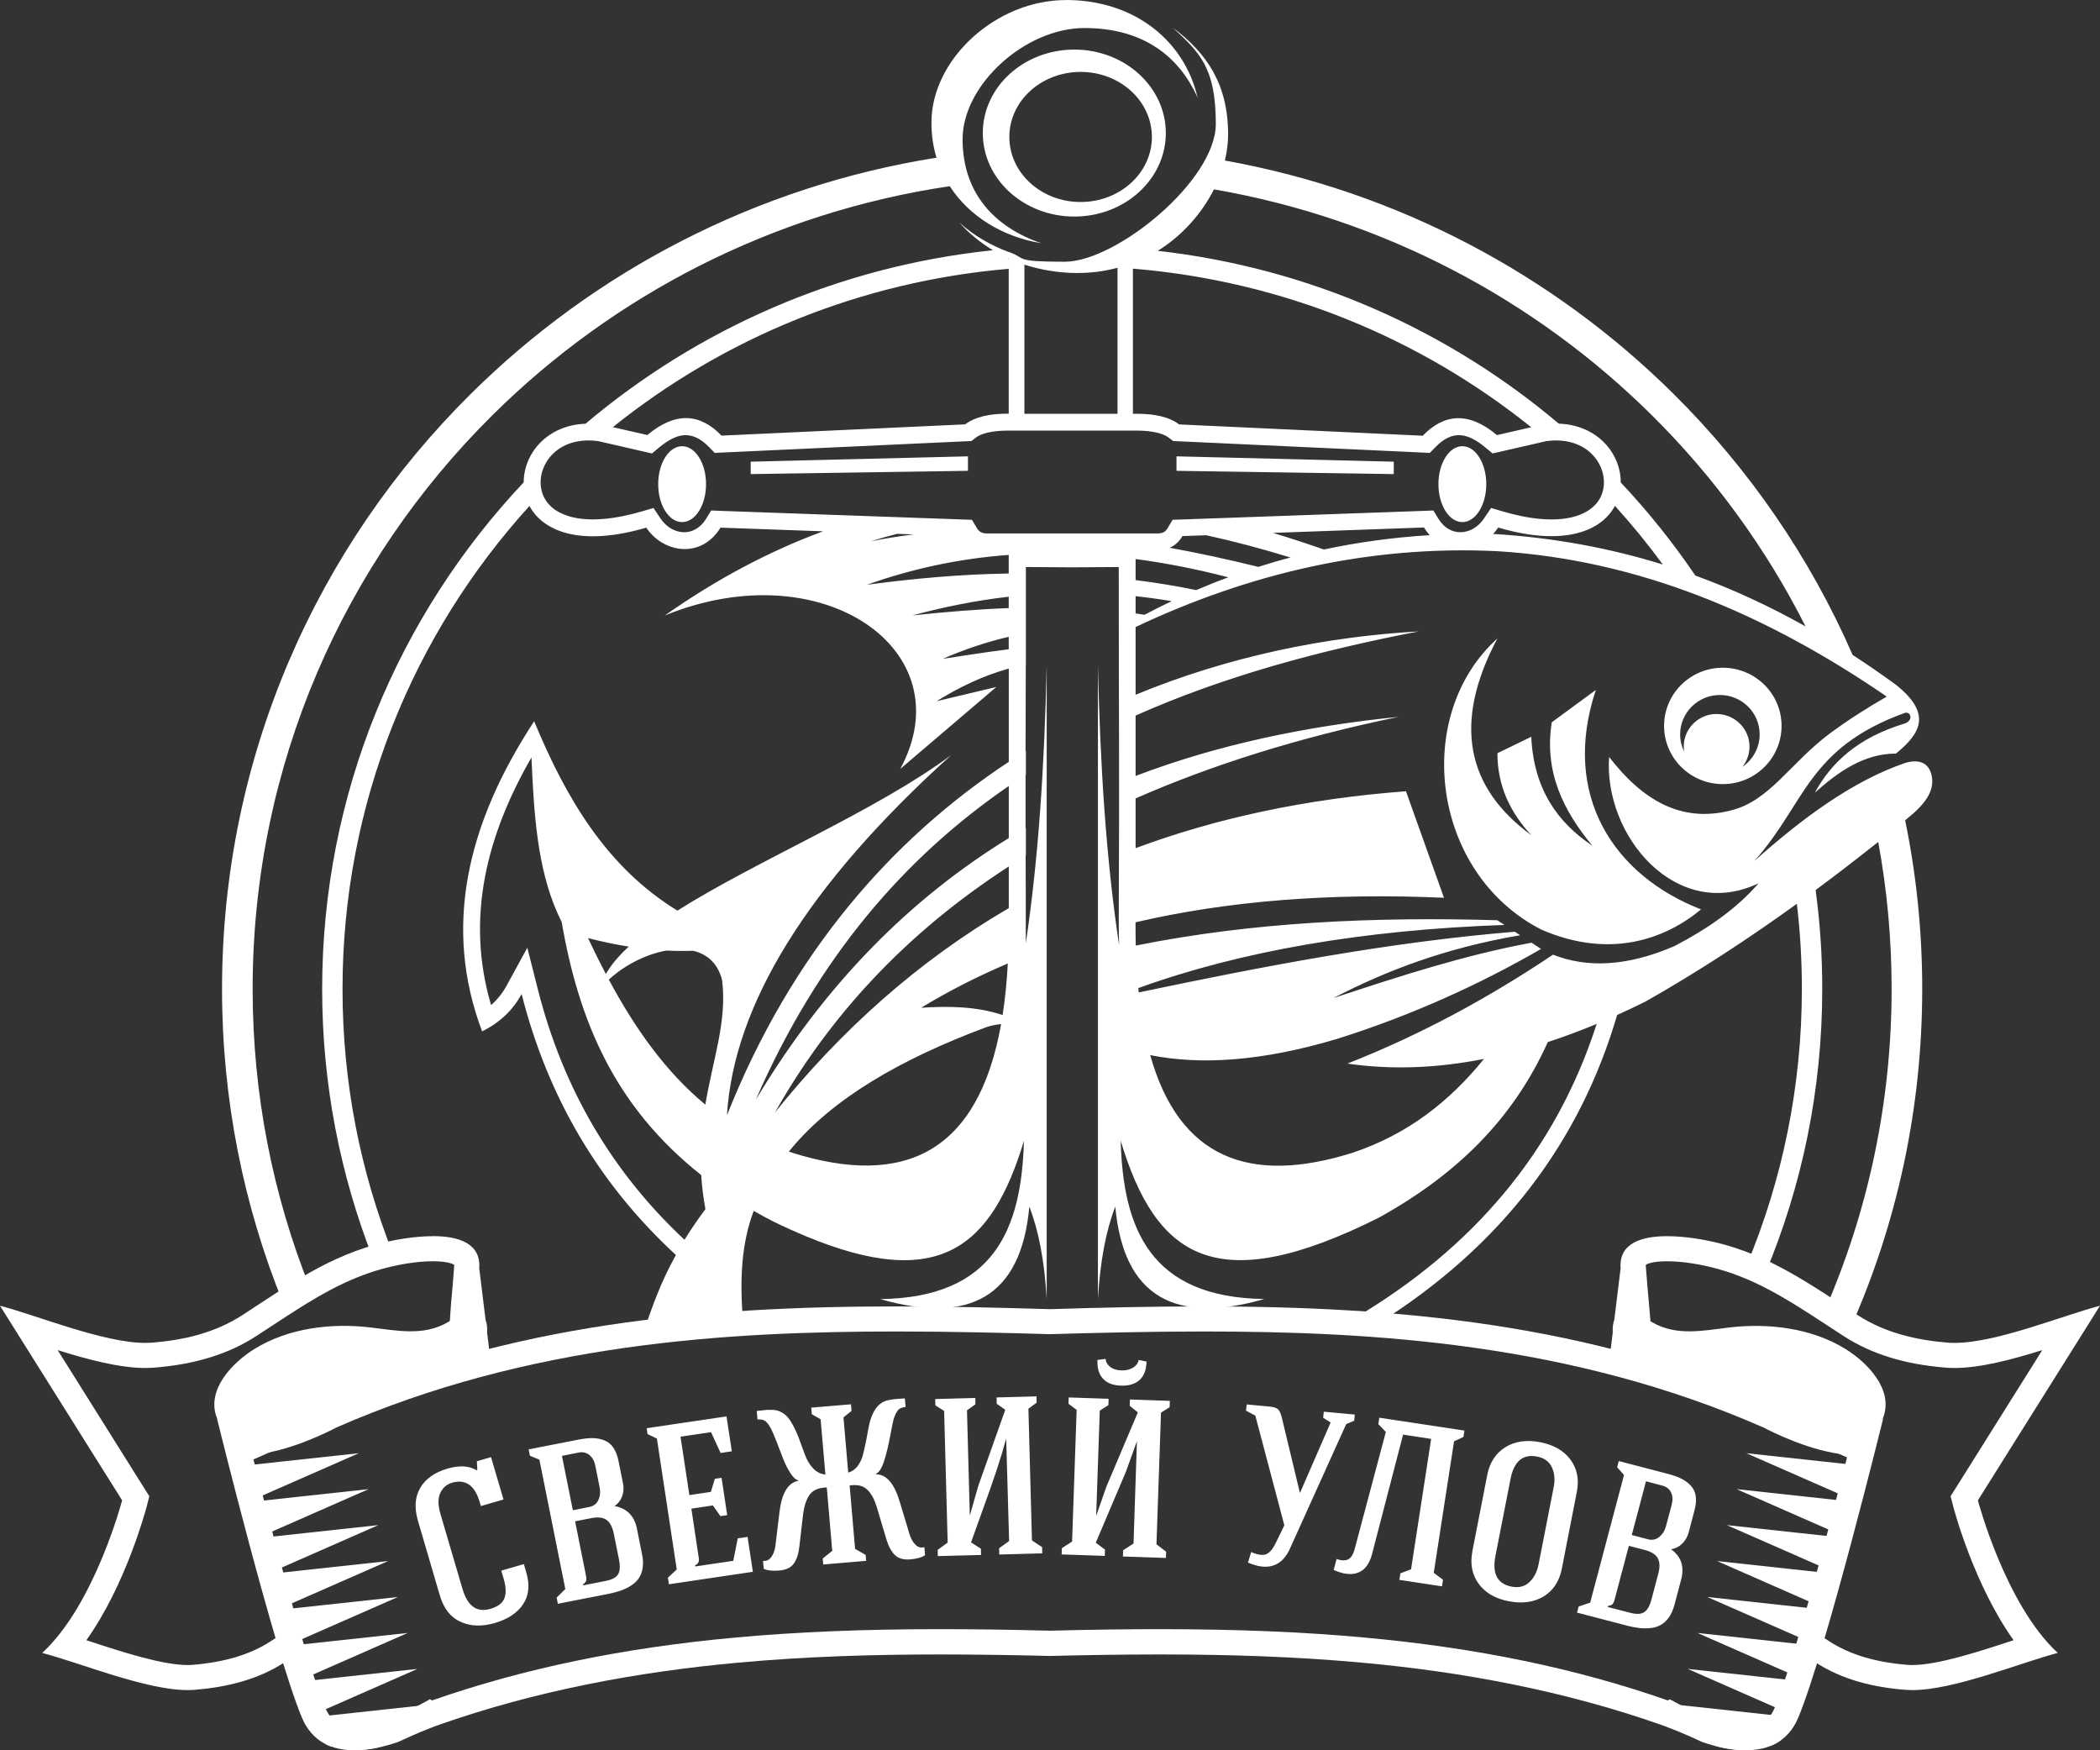
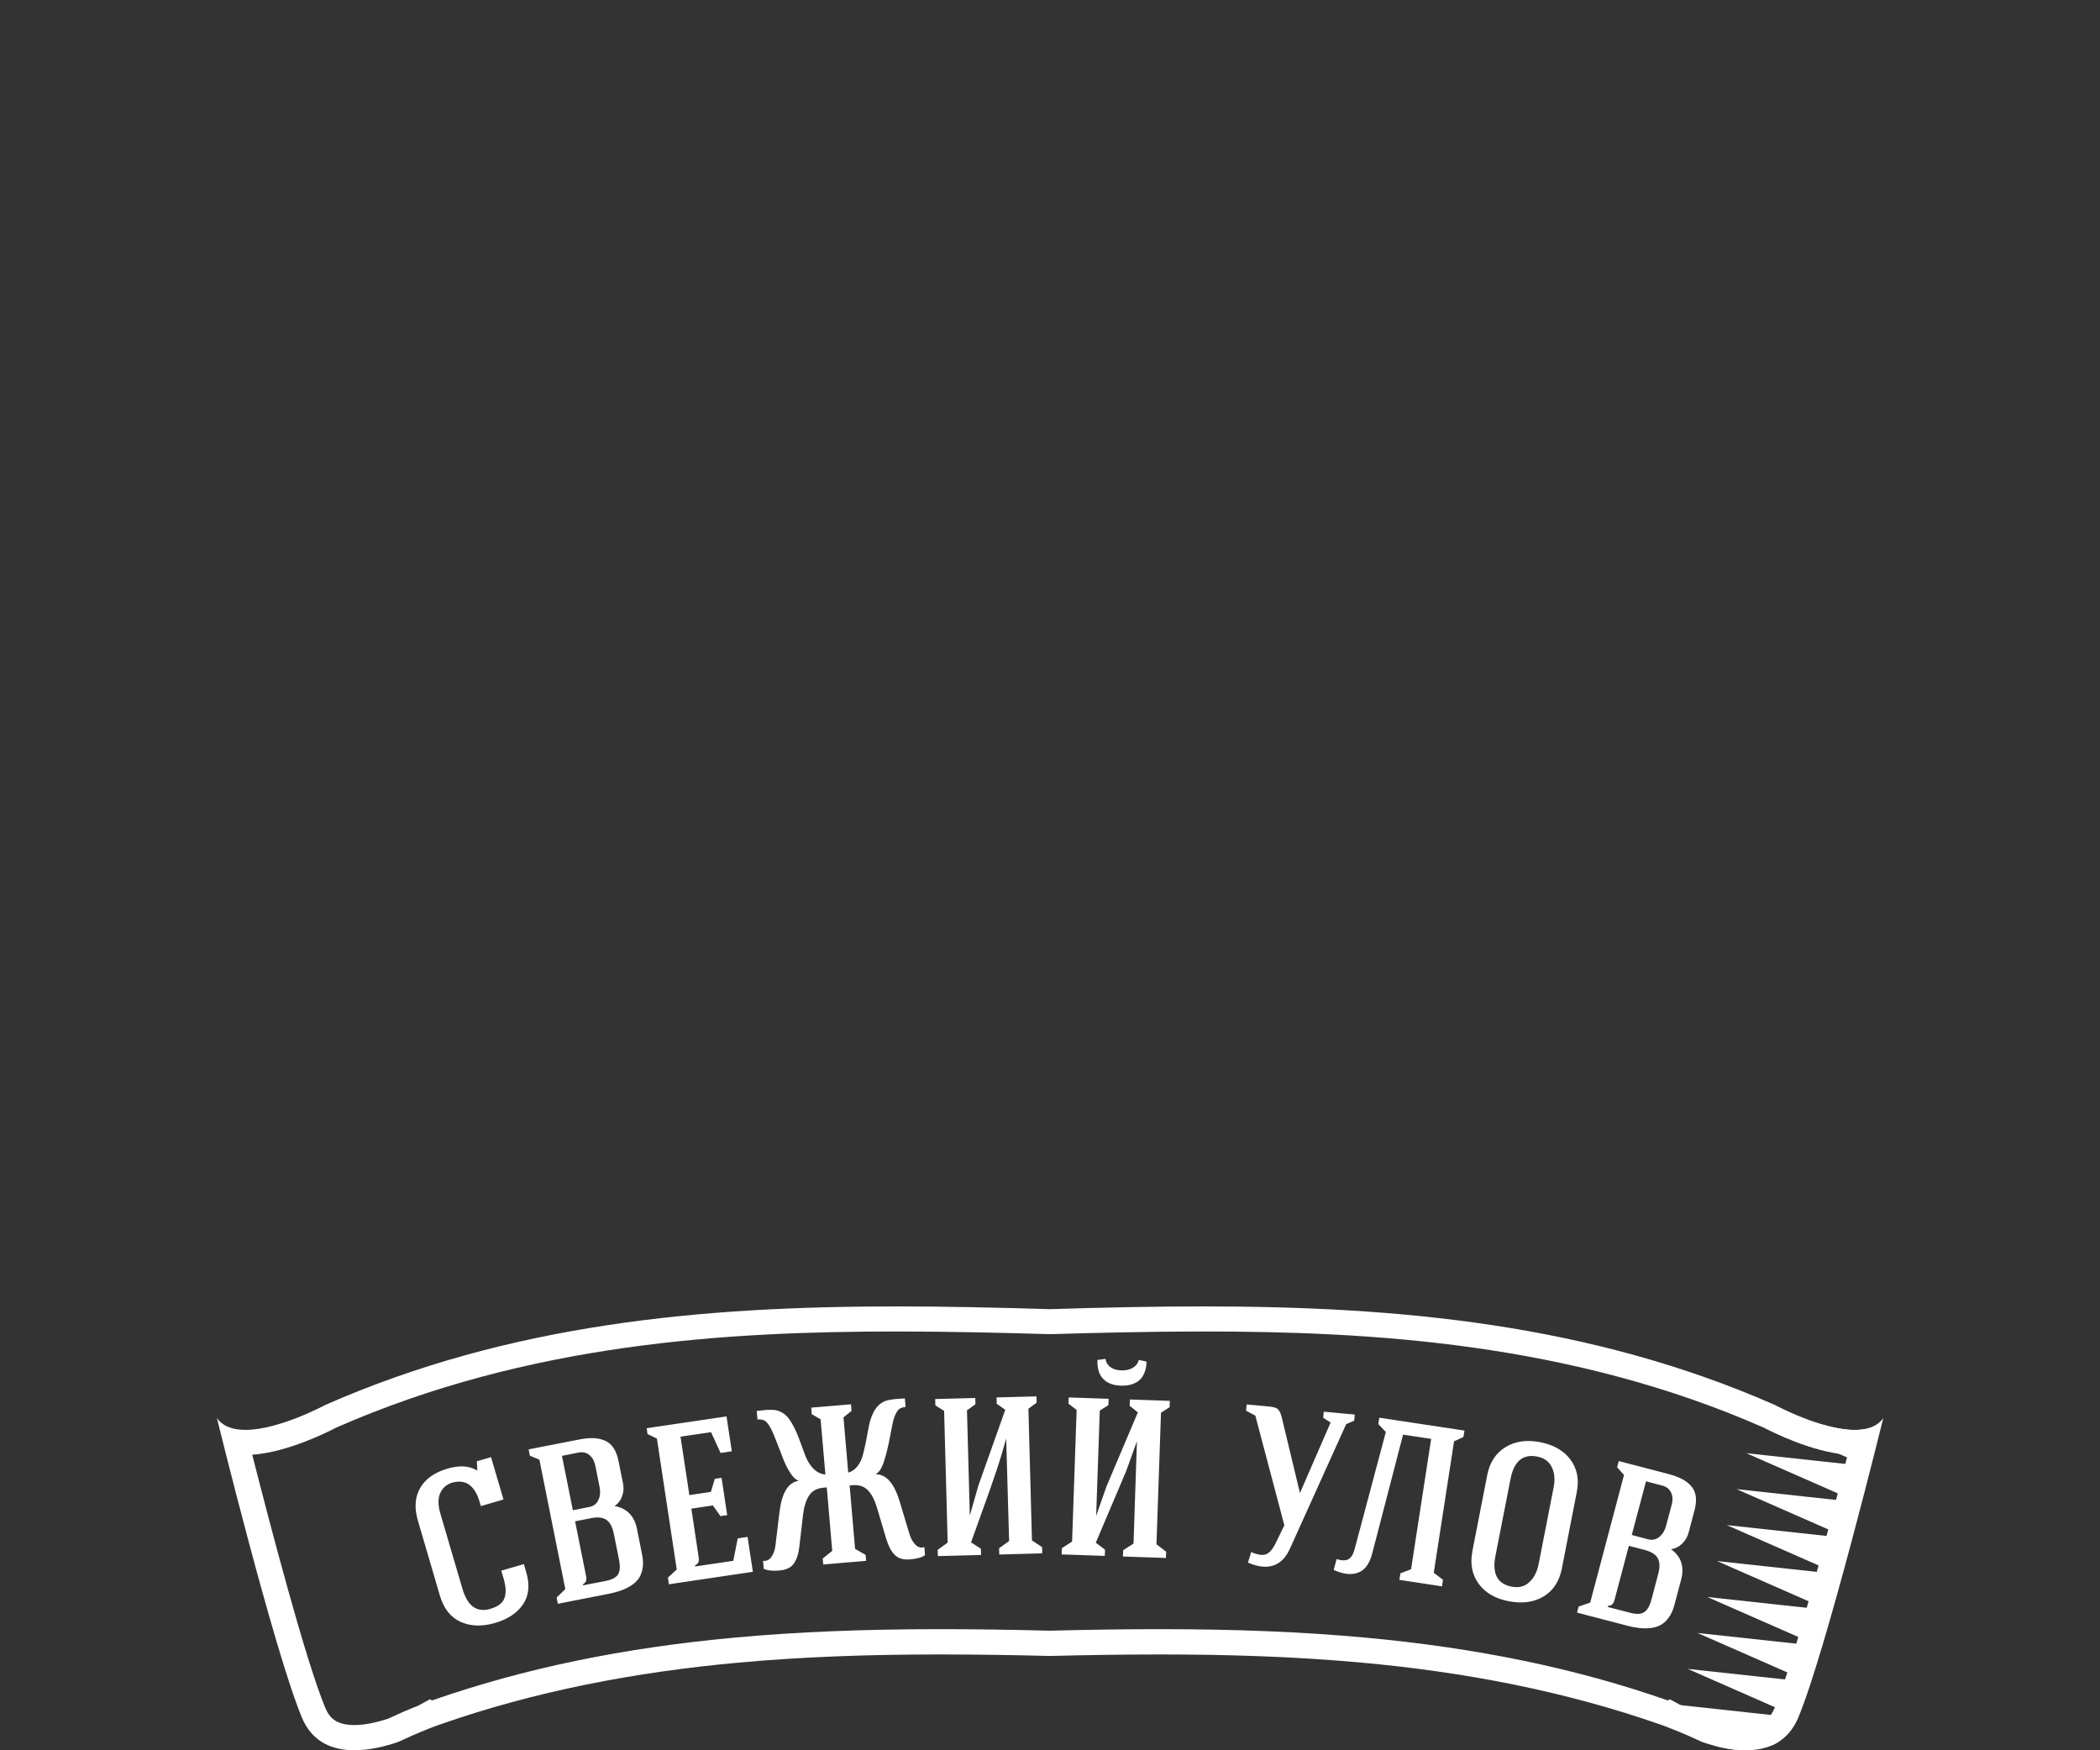
<svg xmlns="http://www.w3.org/2000/svg" viewBox="0 0 96 80" fill="none">
  <rect x="0" y="0" width="96" height="80" fill="#333333" stroke="none" />
-   <path d="M70.454 42.486C65.455 39.923 64.527 32.734 68.454 29.179C66.383 33.075 67.058 36.017 70 38.172C69.026 37.12 68.45 35.895 68.454 34.426C68.97 34.175 69.484 33.928 70 33.677C70.116 36.09 71.213 37.597 72.795 38.656C71.459 37.047 70.58 35.265 70.939 33.012C71.61 32.521 72.282 32.031 72.953 31.536C71.347 36.361 73.783 40.017 77.762 41.566C76.152 42.903 73.621 43.864 70.454 42.486ZM78.472 32.636C79.302 32.636 79.977 33.305 79.977 34.126C79.977 34.478 79.854 34.798 79.65 35.052C80.128 34.728 80.441 34.182 80.441 33.566C80.441 32.57 79.626 31.766 78.624 31.766C77.622 31.766 76.806 32.574 76.806 33.566C76.806 33.848 76.873 34.116 76.989 34.352C76.978 34.279 76.971 34.203 76.971 34.123C76.971 33.301 77.646 32.633 78.476 32.633L78.472 32.636ZM78.757 30.52C80.241 30.52 81.443 31.71 81.443 33.179C81.443 34.648 80.241 35.839 78.757 35.839C77.274 35.839 76.072 34.648 76.072 33.179C76.072 31.71 77.274 30.52 78.757 30.52ZM48.728 0C51.91 0 54.17 1.918 54.747 4.467C53.92 2.601 52.286 1.281 49.575 1.281C46.865 1.281 44.004 3.875 44.004 6.364C44.004 8.854 45.494 10.389 47.593 11.117C45.81 10.814 44.299 9.877 43.416 8.509L43.378 8.516C35.288 9.724 28.047 13.495 22.52 18.968C15.739 25.683 11.549 34.958 11.549 45.205C11.549 50.016 12.473 54.615 14.157 58.835C13.753 59.072 13.352 59.322 12.951 59.58C11.144 55.138 10.15 50.288 10.15 45.208C10.15 34.579 14.498 24.959 21.533 17.993C27.182 12.398 34.565 8.519 42.812 7.207C42.66 6.709 42.58 6.176 42.58 5.609C42.58 2.688 45.547 0.003 48.725 0.003L48.728 0ZM49.4 3.287C47.6 3.287 46.141 4.617 46.141 6.26C46.141 7.903 47.6 9.233 49.4 9.233C51.2 9.233 52.658 7.903 52.658 6.26C52.658 4.617 51.2 3.287 49.4 3.287ZM49.111 2.266C51.421 2.266 53.295 3.976 53.295 6.082C53.295 8.189 51.421 9.898 49.111 9.898C46.802 9.898 44.928 8.189 44.928 6.082C44.928 3.976 46.802 2.266 49.111 2.266ZM44.249 21.52L34.318 21.669V21.102L44.249 20.858V21.523V21.52ZM31.183 20.395C31.787 20.395 32.276 21.171 32.276 22.129C32.276 23.086 31.787 23.863 31.183 23.863C30.578 23.863 30.089 23.086 30.089 22.129C30.089 21.171 30.578 20.395 31.183 20.395ZM53.783 21.52L63.715 21.669V21.102L53.783 20.858V21.523V21.52ZM66.85 20.395C66.246 20.395 65.757 21.171 65.757 22.129C65.757 23.086 66.246 23.863 66.85 23.863C67.455 23.863 67.944 23.086 67.944 22.129C67.944 21.171 67.455 20.395 66.85 20.395ZM49.017 19.681C47.93 19.681 46.577 19.681 46.113 19.681C45.666 19.681 44.97 19.723 44.601 20.009L44.408 20.158L44.161 20.169C40.449 20.339 36.737 20.513 33.025 20.684L32.673 20.701L32.431 20.451C31.636 19.629 30.944 19.772 30.1 20.479L29.805 20.726L29.425 20.639C28.725 20.479 28.026 20.318 27.326 20.158C26.584 20.064 25.822 20.207 25.276 20.743C24.872 21.14 24.647 21.721 24.732 22.285C24.82 22.877 25.22 23.288 25.769 23.511C26.823 23.946 28.275 23.685 29.326 23.379L29.875 23.219L30.191 23.692C30.722 24.486 31.745 24.58 32.276 23.716L32.511 23.333L32.965 23.351C36.645 23.483 40.326 23.612 44.007 23.744L44.432 23.758L44.647 24.12C44.752 24.294 44.858 24.364 45.058 24.381H52.978C53.179 24.364 53.288 24.298 53.39 24.12L53.604 23.758L54.029 23.744C57.71 23.612 61.391 23.483 65.072 23.351L65.525 23.333L65.76 23.716C66.291 24.58 67.311 24.486 67.845 23.692L68.162 23.219L68.71 23.379C69.761 23.689 71.21 23.946 72.268 23.511C72.812 23.285 73.217 22.877 73.305 22.285C73.389 21.721 73.164 21.14 72.76 20.743C72.215 20.207 71.448 20.064 70.71 20.158C70.011 20.318 69.311 20.479 68.612 20.639L68.232 20.726L67.936 20.479C67.093 19.772 66.4 19.629 65.606 20.451L65.363 20.701L65.012 20.684C61.3 20.513 57.587 20.339 53.875 20.169L53.629 20.158L53.435 20.009C53.066 19.723 52.37 19.681 51.924 19.681C51.463 19.681 50.106 19.681 49.02 19.681H49.017ZM51.084 12.241C50.486 12.394 49.948 12.478 49.206 12.478C48.465 12.478 47.572 12.342 46.83 12.095V18.912H51.087V12.241H51.084ZM46.116 38.308V35.926C41.37 39.181 37.398 43.739 34.55 50.267C37.767 44.895 41.68 41.034 46.116 38.308ZM46.116 41.507V39.603C41.303 42.719 37.869 46.531 35.426 50.848C38.425 47.116 41.936 43.948 46.116 41.507ZM45.835 46.392C45.947 45.668 46.025 44.884 46.071 44.038C44.685 44.627 43.364 45.298 42.112 46.061C43.371 45.981 44.622 45.995 45.831 46.392H45.835ZM36.059 52.634C36.108 52.652 36.157 52.669 36.21 52.687C41.339 54.295 44.714 52.683 45.765 46.809C45.54 46.827 45.311 46.872 45.069 46.956C41.191 48.404 38.084 50.197 36.16 52.516C36.125 52.558 36.094 52.596 36.062 52.634H36.059ZM28.739 43.266C28.117 43.168 27.495 43.035 26.88 42.876C27.143 43.432 27.414 43.983 27.695 44.519C27.938 44.097 28.293 43.68 28.743 43.266H28.739ZM31.689 43.457C31.277 43.471 30.87 43.467 30.462 43.447C29.541 43.61 28.556 44.108 27.832 44.776C29.024 46.998 30.423 48.982 32.244 50.489C32.596 48.387 33.242 46.681 33.011 44.804C32.821 44.031 32.325 43.61 31.692 43.457H31.689ZM32.058 53.71C28.093 50.573 26.458 46.667 25.677 42.141L25.477 41.719C24.563 39.658 24.401 37.155 24.296 34.621C22.253 38.158 21.273 41.963 22.45 45.939C22.731 45.692 22.967 45.403 23.157 45.055L24.106 43.318L24.591 45.233C25.762 49.842 28.033 53.62 31.291 56.666C31.562 56.227 31.878 55.764 32.248 55.266C32.146 54.72 32.086 54.201 32.054 53.706L32.058 53.71ZM51.913 28.646V31.755C56.174 29.994 60.628 29.099 64.861 28.859C60.28 29.739 55.914 30.927 51.913 32.706V35.467C55.675 34.032 59.707 33.193 63.932 32.765C59.348 33.715 55.369 34.972 51.913 36.494V38.767C55.58 37.403 59.679 36.511 64.273 36.166C64.853 37.789 65.433 39.411 66.01 41.034C60.839 40.804 56.132 41.173 51.91 42.155C51.91 42.52 51.91 42.876 51.92 43.22C57.236 42.148 62.783 41.897 68.446 42.061L68.777 42.276C62.347 42.503 56.754 43.457 52.036 45.163C52.043 45.229 52.05 45.295 52.057 45.361C57.777 44.16 63.5 43.06 69.248 42.587L69.494 42.746C66.067 43.331 63.352 44.373 60.955 45.619C63.953 44.627 66.956 43.652 70.014 43.088L70.45 43.373C67.624 45.003 64.551 46.402 61.138 47.481C57.668 48.519 54.88 48.683 52.581 48.227C53.903 52.941 57.123 54.166 61.816 52.694C64.347 51.855 66.274 50.333 67.838 48.401C65.683 48.825 63.602 48.906 61.598 48.613C64.991 47.279 68.091 45.581 70.995 43.635C72.546 44.247 74.367 44.181 76.535 43.248C78.058 42.458 79.39 41.532 80.392 40.372C76.641 42.158 73.305 38.214 73.558 34.596C75.059 36.542 76.831 37.639 79.147 37.037C80.901 36.598 81.837 34.882 83.64 33.531C84.484 32.908 85.359 32.351 86.252 31.839C80.789 28.093 74.939 25.586 68.432 25.192C62.618 24.914 57.137 26.195 51.91 28.66L51.913 28.646ZM51.913 28.037C52.05 28.058 52.188 28.079 52.321 28.1C52.729 27.884 53.144 27.675 53.562 27.477C53.003 27.383 52.455 27.309 51.913 27.25V28.037ZM51.913 25.548V26.515C52.834 26.631 53.755 26.78 54.683 26.972C55.169 26.763 55.657 26.568 56.153 26.387C54.687 26.007 53.274 25.732 51.913 25.551V25.548ZM55.148 24.465L54.054 24.503C53.913 24.74 53.731 24.924 53.471 25.036C54.747 25.269 56.096 25.558 57.524 25.91C58.009 25.756 58.498 25.61 58.993 25.482C57.668 25.074 56.385 24.736 55.148 24.465ZM65.356 24.461C65.265 24.357 65.177 24.242 65.096 24.11L58.192 24.357C58.969 24.59 59.742 24.844 60.519 25.116C62.076 24.785 63.69 24.562 65.356 24.461ZM46.113 29.106C45.012 29.363 44.025 29.712 43.1 30.112C44.109 29.959 45.118 29.799 46.113 29.677V29.106ZM46.113 27.274C44.587 27.449 43.128 27.748 41.708 28.128C43.184 27.974 44.654 27.849 46.113 27.793V27.274ZM46.113 25.363C43.803 25.534 41.651 26.007 39.634 26.728C41.778 26.439 43.937 26.247 46.113 26.213V25.363ZM41.015 24.399C40.608 24.503 40.203 24.618 39.806 24.743C40.432 24.615 41.086 24.51 41.771 24.427L41.015 24.399ZM73.825 23.125C73.213 24.263 71.522 25.001 68.489 24.113C68.418 24.218 68.341 24.315 68.257 24.406H68.292C71.069 24.576 73.628 25.064 76.015 25.802C75.333 24.872 74.602 23.978 73.829 23.125H73.825ZM51.79 12.279V18.912H51.913C52.792 18.905 53.464 19.062 53.903 19.399C57.615 19.57 61.328 19.744 65.04 19.915C66.031 18.891 67.153 18.814 68.432 19.887L70 19.528C64.942 15.469 58.659 12.843 51.786 12.279H51.79ZM46.113 11.834V11.813L46.063 11.792L46.113 11.834ZM28.019 19.525L29.593 19.883C30.877 18.811 31.998 18.887 32.986 19.911C36.698 19.74 40.41 19.566 44.123 19.396C44.562 19.058 45.237 18.901 46.113 18.908V12.286C39.286 12.868 33.046 15.486 28.019 19.521V19.525ZM82.536 28.625C80.722 25.036 78.339 21.777 75.502 18.968C70.172 13.69 63.243 9.996 55.495 8.655C54.937 9.762 54.04 10.775 52.926 11.465C59.879 12.248 66.204 15.093 71.259 19.364C73.055 19.427 74.096 20.757 74.092 22.052C75.337 23.375 76.479 24.799 77.502 26.307C79.27 26.951 80.94 27.734 82.536 28.629V28.625ZM55.987 7.336C63.922 8.76 71.016 12.568 76.49 17.989C79.931 21.398 82.73 25.443 84.691 29.934C85.363 30.37 86.024 30.826 86.671 31.299C88.305 32.605 87.838 33.493 86.671 34.443C85.215 34.447 84.058 35.258 82.962 36.233C83.71 34.868 84.906 33.722 87.085 33.065C87.458 32.932 87.377 32.525 87.085 32.581C82.617 34.2 82.543 36.73 80.202 39.349C82.427 37.367 84.698 35.697 87.085 34.875C87.662 34.704 88.165 34.802 88.305 35.456C88.456 36.149 87.989 36.779 87.159 37.437L87.092 37.493C87.606 39.986 87.873 42.562 87.873 45.205C87.873 50.684 86.716 55.897 84.632 60.614L84.607 60.596C84.368 60.44 84.129 60.287 83.893 60.13C83.746 60.032 83.594 59.935 83.447 59.837C85.394 55.346 86.474 50.399 86.474 45.201C86.474 42.907 86.263 40.661 85.862 38.482C84.92 39.23 83.967 39.965 83 40.682C83.201 42.162 83.303 43.669 83.303 45.205C83.303 49.814 82.374 54.212 80.694 58.219C80.416 58.083 80.132 57.958 79.844 57.839C81.471 53.947 82.371 49.678 82.371 45.201C82.371 43.885 82.294 42.587 82.142 41.309C79.928 42.91 77.632 44.411 75.228 45.776C74.792 45.992 74.359 46.197 73.927 46.392C72.233 52.157 68.692 56.941 62.927 60.541C62.474 60.506 62.023 60.478 61.574 60.45L61.823 60.311C67.29 57.094 71.1 52.669 72.992 46.799C72.24 47.112 71.494 47.391 70.756 47.631C69.346 50.758 67.008 53.463 63.019 55.663C55.594 59.374 52.848 57.498 51.231 52.14C51.344 56.151 52.571 59.305 57.798 59.374C53.741 60.541 51.358 59.294 50.985 55.148C50.556 56.252 50.292 57.658 50.191 59.374V30.432C50.292 34.899 50.556 39.206 51.157 43.192C51.147 42.764 51.143 42.346 51.143 41.956C51.178 34.627 51.143 33.245 51.143 25.917C50.693 25.917 49.47 25.931 49.02 25.931C48.57 25.931 47.346 25.917 46.897 25.917V30.366H46.893C46.893 31.849 46.886 33.078 46.883 34.335L46.897 34.325V35.411L46.883 35.422C46.883 36.177 46.883 36.967 46.883 37.855L46.897 37.848V39.115L46.886 39.122C46.886 39.725 46.889 40.369 46.893 41.072V41.956C46.893 42.148 46.893 42.343 46.893 42.541V43.116C47.487 39.154 47.748 34.871 47.849 30.436V59.378C47.751 57.662 47.484 56.255 47.055 55.151C46.682 59.298 44.299 60.544 40.242 59.378C45.469 59.309 46.696 56.154 46.809 52.143C45.332 57.032 42.917 59.02 36.87 56.516L36.533 56.373C36.304 56.276 36.072 56.172 35.834 56.06L35.77 56.032C35.647 55.977 35.524 55.917 35.401 55.855C35.081 55.694 34.765 55.524 34.456 55.346C33.9 56.826 33.801 58.424 33.974 60.489C32.476 60.586 30.951 60.722 29.404 60.92C29.801 59.779 30.166 58.678 30.898 57.362C27.305 54.048 25.013 50.041 23.846 45.434C23.456 46.151 22.869 46.733 22.039 47.14C20.253 42.416 21.318 37.691 24.419 32.967C25.874 36.483 27.738 39.648 30.968 41.622C34.586 39.335 40.069 37.054 43.483 34.513C36.864 40.49 33.538 45.967 33.232 50.977C36.192 43.526 40.812 38.315 46.116 34.822V30.558C44.865 30.909 43.8 31.442 42.812 32.051C43.722 31.835 44.633 31.616 45.547 31.4C44.081 32.65 42.618 33.897 41.153 35.147C44.098 29.718 37.581 25.189 30.388 28.134C32.817 26.428 35.229 25.168 37.627 24.284L32.937 24.117C32.058 25.551 30.328 25.287 29.544 24.117C26.503 25.008 24.813 24.267 24.204 23.125C18.893 28.977 15.658 36.717 15.658 45.208C15.658 49.473 16.474 53.55 17.961 57.292C17.88 57.31 17.81 57.324 17.754 57.338C17.514 57.394 17.282 57.456 17.054 57.526C15.553 53.706 14.727 49.553 14.727 45.208C14.727 36.257 18.225 28.113 23.941 22.045C23.941 20.757 24.981 19.434 26.767 19.368C31.893 15.037 38.322 12.172 45.392 11.437C44.812 11.089 44.292 10.661 43.852 10.173C44.499 10.748 45.269 11.211 46.12 11.521V11.51L46.155 11.531C46.935 11.809 46.324 11.963 48.675 11.963C51.027 11.963 55.58 8.258 55.58 5.665C55.58 3.071 54.831 2.399 53.615 1.264C55.158 2.423 56.142 3.837 56.142 6.148C56.142 6.538 56.09 6.939 55.995 7.336H55.987Z" fill="white" />
-   <path d="M19.788 56.502C18.955 56.502 18.084 56.666 17.616 56.774C15.088 57.362 13.197 58.737 11.07 60.116C9.833 60.917 8.412 61.251 6.947 61.37C6.848 61.377 6.75 61.38 6.644 61.38C4.739 61.38 1.726 60.133 0 59.681L5.583 68.576C5.583 68.576 4.335 73.336 1.93 75.55C3.656 76.002 6.669 77.249 8.574 77.249C8.68 77.249 8.778 77.246 8.877 77.239C10.339 77.12 11.763 76.786 13 75.985C13.151 75.888 13.299 75.79 13.447 75.693C13.334 75.327 13.218 74.941 13.102 74.544L13.07 74.565C12.838 74.718 12.603 74.871 12.364 75.024C11.436 75.626 10.262 75.978 8.782 76.097C8.715 76.103 8.645 76.103 8.574 76.103C7.421 76.103 5.583 75.505 4.106 75.021C4.053 75.003 4.001 74.986 3.948 74.969C5.751 72.438 6.658 69.036 6.704 68.865L6.827 68.388L6.563 67.971L2.637 61.711C4.025 62.142 5.46 62.526 6.644 62.526C6.781 62.526 6.915 62.522 7.041 62.511C8.919 62.362 10.444 61.892 11.703 61.074C11.946 60.917 12.185 60.76 12.42 60.607C14.255 59.403 15.841 58.365 17.883 57.892C18.196 57.818 19.012 57.648 19.792 57.648C20.442 57.648 20.695 57.766 20.762 57.808C20.762 57.825 20.762 57.846 20.762 57.881C20.727 58.358 20.678 58.967 20.611 59.688L20.565 60.377C20.53 60.402 20.495 60.422 20.456 60.444C19.349 61.081 18.129 60.812 16.927 60.673C15.162 60.464 13.197 60.691 11.636 61.655C10.641 62.268 9.411 63.518 9.914 64.806L10.898 66.348L10.782 65.892C10.915 65.913 11.063 65.924 11.221 65.924C12.902 65.924 15.032 64.771 15.197 64.677L15.092 64.736C17.528 63.664 19.985 62.842 22.429 62.219L22.267 60.896C22.284 60.673 22.256 60.485 22.197 60.325L21.908 57.965C21.993 56.805 20.92 56.499 19.785 56.499L19.788 56.502ZM76.208 56.502C75.073 56.502 73.997 56.805 74.085 57.968L73.796 60.328C73.737 60.489 73.712 60.68 73.726 60.9L73.564 62.222C76.001 62.846 78.451 63.66 80.88 64.729C81.189 64.893 83.19 65.924 84.775 65.924C84.933 65.924 85.078 65.913 85.215 65.892L85.099 66.348L86.083 64.806C86.585 63.514 85.355 62.268 84.36 61.655C82.799 60.694 80.834 60.468 79.07 60.673C77.867 60.816 76.651 61.081 75.54 60.444C75.505 60.422 75.466 60.402 75.431 60.377L75.449 60.367L75.389 59.688C75.326 58.967 75.273 58.361 75.238 57.881C75.238 57.846 75.238 57.822 75.238 57.808C75.305 57.766 75.558 57.648 76.208 57.648C76.989 57.648 77.8 57.818 78.113 57.892C80.152 58.365 81.738 59.406 83.576 60.607C83.812 60.764 84.051 60.917 84.293 61.074C85.555 61.892 87.081 62.362 88.955 62.511C89.082 62.522 89.215 62.526 89.352 62.526C90.534 62.526 91.971 62.142 93.36 61.711L89.433 67.971L89.169 68.388L89.293 68.865C89.338 69.036 90.245 72.438 92.049 74.969C91.996 74.986 91.943 75.003 91.891 75.021C90.414 75.505 88.575 76.103 87.422 76.103C87.352 76.103 87.282 76.103 87.215 76.097C85.735 75.978 84.561 75.626 83.633 75.024C83.394 74.871 83.162 74.718 82.926 74.565L82.894 74.544C82.778 74.941 82.662 75.327 82.55 75.693C82.698 75.79 82.849 75.888 83 75.985C84.237 76.786 85.657 77.124 87.124 77.239C87.222 77.246 87.32 77.249 87.426 77.249C89.331 77.249 92.344 76.002 94.07 75.55C91.665 73.336 90.418 68.576 90.418 68.576L96 59.681C94.274 60.133 91.261 61.38 89.356 61.38C89.25 61.38 89.152 61.38 89.053 61.37C87.591 61.251 86.167 60.917 84.93 60.116C82.803 58.737 80.908 57.362 78.384 56.774C77.916 56.666 77.048 56.502 76.212 56.502H76.208Z" fill="white" />
  <path d="M54.992 60.858C62.727 60.858 71.817 61.38 80.627 65.251C80.993 65.443 82.842 66.379 84.466 66.491C83.654 69.683 82.03 75.884 81.13 78.053C80.958 78.468 80.68 78.847 79.801 78.847C79.358 78.847 78.817 78.743 78.233 78.548C77.745 78.318 77.298 78.126 76.873 77.959L76.335 77.67L76.243 77.722C72.056 76.257 67.518 75.317 62.371 74.847C59.566 74.589 56.511 74.464 53.035 74.464C51.512 74.464 49.913 74.485 47.997 74.534C46.081 74.485 44.481 74.464 42.959 74.464C39.483 74.464 36.428 74.589 33.622 74.847C28.476 75.317 23.937 76.26 19.75 77.722L19.655 77.667L19.121 77.959C18.696 78.126 18.253 78.318 17.764 78.548C17.18 78.743 16.639 78.847 16.196 78.847C15.317 78.847 15.039 78.464 14.867 78.053C13.967 75.888 12.343 69.687 11.531 66.491C13.155 66.379 15.004 65.443 15.37 65.251C24.18 61.38 33.27 60.858 41.005 60.858C43.515 60.858 46.042 60.924 47.965 60.98H48.035C49.959 60.924 52.486 60.858 54.996 60.858H54.992ZM54.992 59.712C52.665 59.712 50.334 59.765 48 59.838C45.666 59.768 43.332 59.712 41.005 59.712C32.107 59.712 23.304 60.499 14.86 64.221C14.86 64.221 12.754 65.356 11.222 65.356C10.67 65.356 10.195 65.21 9.914 64.813C9.914 64.813 12.522 75.421 13.795 78.492C14.27 79.638 15.208 79.999 16.196 79.999C16.885 79.999 17.602 79.826 18.2 79.62C18.664 79.404 19.131 79.195 19.617 79.007C19.634 79 19.645 78.993 19.645 78.993H19.648C19.778 78.945 19.905 78.892 20.038 78.847C24.45 77.291 29.077 76.421 33.735 75.996C36.807 75.714 39.887 75.62 42.966 75.62C44.643 75.62 46.324 75.647 48.004 75.689C49.684 75.647 51.361 75.62 53.041 75.62C56.121 75.62 59.197 75.714 62.273 75.996C66.931 76.421 71.554 77.294 75.969 78.847C76.103 78.892 76.23 78.945 76.359 78.997H76.363C76.363 78.997 76.374 78.997 76.391 79.007C76.873 79.195 77.344 79.401 77.808 79.62C78.406 79.826 79.123 79.999 79.812 79.999C80.799 79.999 81.735 79.641 82.213 78.492C83.485 75.425 86.094 64.813 86.094 64.813C85.816 65.21 85.338 65.356 84.786 65.356C83.253 65.356 81.147 64.221 81.147 64.221C72.704 60.503 63.901 59.712 55.003 59.712H54.992Z" fill="white" />
-   <path d="M11.428 66.961L16.403 66.421L11.829 68.43L11.428 66.961ZM11.875 68.604L16.849 68.064L12.276 70.073L11.875 68.604ZM12.321 70.248L17.296 69.708L12.722 71.717L12.321 70.248ZM12.768 71.891L17.742 71.351L13.165 73.36L12.764 71.891H12.768ZM13.214 73.534L18.189 72.994L13.615 75.003L13.214 73.534ZM13.661 75.177L18.635 74.638L14.061 76.647L13.661 75.177ZM14.107 76.82L19.081 76.281L14.508 78.29L14.107 76.82ZM14.554 78.464L19.528 77.924L15.162 79.839C15.07 79.808 14.982 79.769 14.895 79.728L14.55 78.464H14.554ZM16.016 79.996L17.429 79.843C16.972 79.951 16.484 80.017 16.016 79.996ZM12.518 65.161L15.953 64.788L11.379 66.797L10.985 65.352C11.453 65.391 11.991 65.303 12.518 65.164V65.161Z" fill="white" />
  <path d="M84.807 66.961L79.832 66.421L84.406 68.43L84.807 66.961ZM84.361 68.604L79.386 68.064L83.96 70.073L84.361 68.604ZM83.914 70.248L78.939 69.708L83.513 71.717L83.914 70.248ZM83.468 71.891L78.493 71.351L83.067 73.36L83.468 71.891ZM83.021 73.534L78.047 72.994L82.624 75.003L83.021 73.534ZM82.575 75.177L77.6 74.638L82.174 76.647L82.575 75.177ZM82.128 76.82L77.154 76.281L81.727 78.29L82.128 76.82ZM81.682 78.464L76.707 77.924L80.961 79.79C81.109 79.728 81.249 79.651 81.383 79.557L81.682 78.46V78.464ZM80.128 79.985L78.384 79.797C78.943 79.944 79.551 80.037 80.128 79.985ZM85.253 65.328H85.215C84.663 65.422 83.977 65.307 83.327 65.119L80.279 64.788L84.853 66.797L85.253 65.332V65.328Z" fill="white" />
  <path d="M74.596 70.16L75.337 70.356C75.534 70.408 75.706 70.369 75.854 70.248C76.002 70.126 76.103 69.966 76.156 69.767L76.424 68.764C76.476 68.562 76.466 68.382 76.392 68.221C76.318 68.058 76.184 67.953 75.987 67.901L75.246 67.706L74.596 70.157V70.16ZM73.499 73.451L74.522 73.715C74.81 73.792 75.028 73.781 75.168 73.684C75.309 73.59 75.421 73.395 75.499 73.096L75.808 71.925C75.886 71.63 75.879 71.397 75.784 71.222C75.689 71.048 75.489 70.923 75.186 70.843L74.462 70.655L73.808 73.123C73.784 73.217 73.748 73.284 73.71 73.325C73.668 73.367 73.6 73.391 73.513 73.398L73.499 73.447V73.451ZM72.093 73.712L72.166 73.43L72.694 73.252L74.24 67.417L73.927 67.065L74.001 66.78L76.244 67.365C76.494 67.431 76.701 67.504 76.867 67.588C77.035 67.674 77.179 67.779 77.299 67.911C77.418 68.04 77.492 68.2 77.52 68.388C77.549 68.576 77.527 68.796 77.46 69.043L77.197 70.038C77.144 70.24 77.046 70.411 76.901 70.554C76.757 70.697 76.589 70.78 76.392 70.811C76.856 71.146 77.007 71.605 76.853 72.197L76.543 73.364C76.483 73.586 76.399 73.774 76.293 73.924C76.184 74.077 76.065 74.189 75.931 74.265C75.798 74.342 75.643 74.391 75.471 74.412C75.295 74.432 75.119 74.432 74.944 74.412C74.768 74.391 74.574 74.356 74.367 74.3L72.093 73.708V73.712ZM68.362 71.125C68.204 71.929 68.454 72.395 69.104 72.521C69.428 72.584 69.698 72.517 69.909 72.319C70.124 72.121 70.264 71.849 70.335 71.501L71.024 67.981C71.094 67.626 71.066 67.32 70.939 67.058C70.816 66.801 70.591 66.637 70.268 66.575C69.614 66.449 69.21 66.79 69.052 67.602L68.362 71.121V71.125ZM67.305 70.916L67.99 67.41C68.103 66.843 68.377 66.421 68.812 66.15C69.249 65.878 69.776 65.798 70.398 65.916C71.024 66.038 71.488 66.303 71.794 66.717C72.1 67.132 72.195 67.626 72.082 68.197L71.397 71.703C71.284 72.274 71.01 72.695 70.574 72.963C70.134 73.231 69.603 73.308 68.978 73.189C68.356 73.071 67.898 72.803 67.596 72.389C67.294 71.974 67.199 71.484 67.308 70.919L67.305 70.916ZM60.969 71.755L61.103 71.257C61.184 71.288 61.265 71.309 61.353 71.316C61.437 71.323 61.514 71.316 61.581 71.296C61.651 71.275 61.715 71.222 61.782 71.139C61.845 71.052 61.894 70.933 61.933 70.78L63.353 65.45L63.008 65.091L63.054 64.799L66.946 65.387L66.9 65.68L66.471 65.878L65.543 71.887L65.965 72.207L65.919 72.507L63.972 72.211L64.017 71.912L64.506 71.727L65.424 65.767L64.141 65.572L62.734 70.986C62.618 71.459 62.407 71.755 62.094 71.877C61.782 71.999 61.409 71.957 60.966 71.755H60.969ZM56.962 64.482L56.99 64.193L58.041 64.29C58.224 64.308 58.347 64.346 58.417 64.409C58.488 64.472 58.544 64.59 58.59 64.764L59.426 68.242L60.829 65.018L60.488 64.802L60.516 64.524L61.933 64.656L61.905 64.935L61.539 65.095L58.959 70.805C58.776 71.201 58.523 71.456 58.203 71.556C57.883 71.661 57.5 71.616 57.05 71.421L57.197 70.94C57.493 71.069 57.721 71.1 57.876 71.041C58.034 70.982 58.182 70.808 58.319 70.526L58.713 69.718L57.387 64.705L56.962 64.478V64.482ZM50.163 62.16L50.539 62.111C50.553 62.254 50.623 62.379 50.75 62.477C50.873 62.574 51.045 62.63 51.256 62.637C51.471 62.644 51.65 62.602 51.798 62.511C51.942 62.421 52.026 62.303 52.054 62.16L52.413 62.233C52.403 62.612 52.294 62.898 52.09 63.079C51.882 63.264 51.597 63.347 51.235 63.333C50.877 63.323 50.606 63.215 50.423 63.016C50.237 62.818 50.153 62.532 50.17 62.156L50.163 62.16ZM48.535 71.048L50.504 71.115L50.514 70.829L50.093 70.512L51.471 67.267L51.974 65.875C51.956 66.369 51.931 67.149 51.896 68.211C51.861 69.273 51.837 70.052 51.819 70.55L51.344 70.857L51.334 71.142L53.299 71.209L53.309 70.923L52.867 70.585L53.074 64.569L53.468 64.319L53.478 64.029L51.654 63.967L51.643 64.256L52.016 64.555L50.581 67.943L50.11 69.287L50.276 64.475L50.669 64.225L50.68 63.935L48.855 63.873L48.845 64.162L49.218 64.44L49.01 70.46L48.542 70.763L48.532 71.048H48.535ZM42.872 71.125L42.865 70.839L43.322 70.508L43.16 64.489L42.76 64.235L42.752 63.946L44.584 63.897L44.591 64.186L44.205 64.461L44.334 69.273L44.725 67.904L45.955 64.437L45.565 64.162L45.558 63.873L47.382 63.824L47.389 64.113L47.013 64.388L47.175 70.408L47.639 70.714L47.646 70.999L45.681 71.052L45.674 70.766L46.131 70.436C46.117 69.938 46.096 69.158 46.064 68.096C46.032 67.034 46.011 66.254 45.997 65.756C45.86 66.251 45.709 66.752 45.537 67.264C45.368 67.775 45.157 68.368 44.911 69.046C44.665 69.722 44.493 70.206 44.391 70.498L44.841 70.787L44.848 71.073L42.872 71.125ZM34.913 71.71L34.882 71.341C35.039 71.362 35.166 71.299 35.264 71.16C35.363 71.02 35.423 70.853 35.447 70.655L35.634 69.106C35.739 68.242 36.024 67.769 36.492 67.685V67.664C36.376 67.636 36.252 67.522 36.122 67.316C35.992 67.111 35.883 66.891 35.792 66.651C35.7 66.414 35.599 66.16 35.496 65.885C35.391 65.614 35.31 65.429 35.261 65.332C35.17 65.154 35.082 65.032 34.998 64.963C34.913 64.893 34.79 64.868 34.628 64.879L34.593 64.489C34.632 64.489 34.709 64.478 34.825 64.465C34.938 64.451 35.026 64.444 35.085 64.44C35.145 64.44 35.219 64.44 35.31 64.44C35.402 64.44 35.483 64.454 35.553 64.478C35.627 64.499 35.697 64.531 35.76 64.569C35.929 64.666 36.077 64.83 36.203 65.06C36.333 65.286 36.442 65.526 36.534 65.774C36.625 66.021 36.717 66.268 36.804 66.508C36.896 66.752 37.019 66.954 37.173 67.118C37.328 67.281 37.518 67.375 37.733 67.396L37.514 64.872L37.11 64.639L37.086 64.339L38.903 64.186L38.928 64.486L38.559 64.785L38.776 67.309C38.945 67.26 39.086 67.163 39.198 67.02C39.307 66.874 39.392 66.71 39.441 66.522C39.49 66.334 39.539 66.125 39.585 65.899C39.631 65.669 39.669 65.45 39.708 65.241C39.747 65.032 39.803 64.834 39.891 64.639C39.975 64.447 40.081 64.297 40.211 64.189C40.27 64.141 40.334 64.099 40.404 64.064C40.474 64.029 40.552 64.005 40.647 63.988C40.738 63.97 40.812 63.96 40.868 63.953C40.925 63.946 41.012 63.939 41.128 63.932C41.244 63.925 41.322 63.922 41.364 63.918L41.399 64.308C41.241 64.322 41.128 64.367 41.058 64.447C40.988 64.527 40.921 64.663 40.854 64.858C40.826 64.952 40.77 65.217 40.689 65.655C40.608 66.094 40.517 66.47 40.411 66.794C40.306 67.114 40.186 67.302 40.045 67.365V67.386C40.52 67.386 40.882 67.807 41.132 68.642L41.582 70.136C41.642 70.328 41.73 70.484 41.849 70.603C41.968 70.725 42.106 70.763 42.257 70.714L42.288 71.083C42.141 71.184 41.912 71.25 41.599 71.275C41.3 71.299 41.069 71.233 40.907 71.073C40.745 70.912 40.615 70.672 40.52 70.356L40.095 68.928C40.042 68.757 39.989 68.608 39.929 68.489C39.87 68.368 39.796 68.256 39.712 68.155C39.624 68.054 39.518 67.978 39.399 67.932C39.276 67.887 39.135 67.87 38.977 67.883L38.84 67.894L39.09 70.794L39.571 71.069L39.596 71.341L37.634 71.508L37.609 71.236L38.045 70.885L37.796 67.984L37.662 67.995C37.353 68.023 37.128 68.141 36.991 68.35C36.853 68.559 36.759 68.848 36.713 69.213L36.541 70.693C36.505 71.024 36.421 71.281 36.288 71.466C36.157 71.65 35.94 71.755 35.637 71.783C35.324 71.811 35.089 71.783 34.927 71.71H34.913ZM30.578 72.403L30.533 72.11L30.937 71.737L30.03 65.753L29.601 65.547L29.562 65.279L33.212 64.74L33.454 66.334L32.941 66.411L32.505 65.46L31.109 65.666L31.514 68.336L32.498 68.19L32.677 67.591L32.986 67.546L33.243 69.252L32.934 69.297L32.589 68.809L31.605 68.956L31.942 71.198C31.956 71.285 31.95 71.351 31.928 71.407C31.904 71.459 31.855 71.504 31.774 71.549L31.781 71.598L33.521 71.341L33.725 70.314L34.175 70.248L34.417 71.842L30.575 72.413L30.578 72.403ZM26.188 69.029L26.94 68.879C27.137 68.841 27.277 68.733 27.355 68.559C27.436 68.385 27.453 68.197 27.415 67.995L27.211 66.978C27.169 66.776 27.081 66.616 26.944 66.505C26.806 66.39 26.638 66.355 26.441 66.394L25.689 66.543L26.188 69.029ZM26.652 72.462L27.689 72.26C27.98 72.201 28.174 72.1 28.258 71.954C28.343 71.807 28.357 71.585 28.297 71.281L28.058 70.094C27.998 69.795 27.889 69.59 27.727 69.471C27.566 69.356 27.33 69.328 27.024 69.391L26.29 69.534L26.792 72.037C26.81 72.131 26.81 72.207 26.792 72.263C26.771 72.319 26.722 72.368 26.648 72.416L26.659 72.465L26.652 72.462ZM25.502 73.304L25.446 73.019L25.843 72.632L24.658 66.717L24.223 66.536L24.166 66.247L26.441 65.802C26.694 65.753 26.912 65.728 27.098 65.732C27.288 65.736 27.464 65.77 27.629 65.836C27.794 65.899 27.931 66.01 28.04 66.171C28.146 66.327 28.227 66.533 28.276 66.783L28.48 67.796C28.522 67.999 28.508 68.197 28.441 68.385C28.374 68.576 28.258 68.726 28.096 68.838C28.659 68.939 29 69.287 29.119 69.882L29.355 71.066C29.401 71.292 29.408 71.498 29.376 71.678C29.345 71.863 29.288 72.016 29.201 72.141C29.113 72.267 28.997 72.378 28.849 72.472C28.701 72.566 28.543 72.643 28.378 72.702C28.209 72.761 28.023 72.81 27.808 72.852L25.502 73.304ZM20.106 72.921L19.104 69.502C18.932 68.918 18.97 68.42 19.213 68.002C19.456 67.588 19.874 67.295 20.465 67.124C21.006 66.968 21.445 66.996 21.79 67.201L21.821 67.191L21.8 66.79L22.447 66.602L23.017 68.538L21.983 68.838L21.927 68.65C21.705 67.894 21.291 67.602 20.682 67.765C20.422 67.838 20.24 67.999 20.127 68.239C20.015 68.479 20.018 68.803 20.138 69.207L21.143 72.626C21.375 73.412 21.797 73.715 22.412 73.537C22.76 73.436 22.975 73.276 23.059 73.05C23.143 72.827 23.133 72.528 23.024 72.156L22.915 71.79L23.948 71.49L24.057 71.867C24.23 72.448 24.177 72.939 23.906 73.336C23.635 73.733 23.203 74.014 22.616 74.185C22.029 74.352 21.509 74.335 21.055 74.129C20.598 73.924 20.282 73.52 20.106 72.921Z" fill="white" />
</svg>